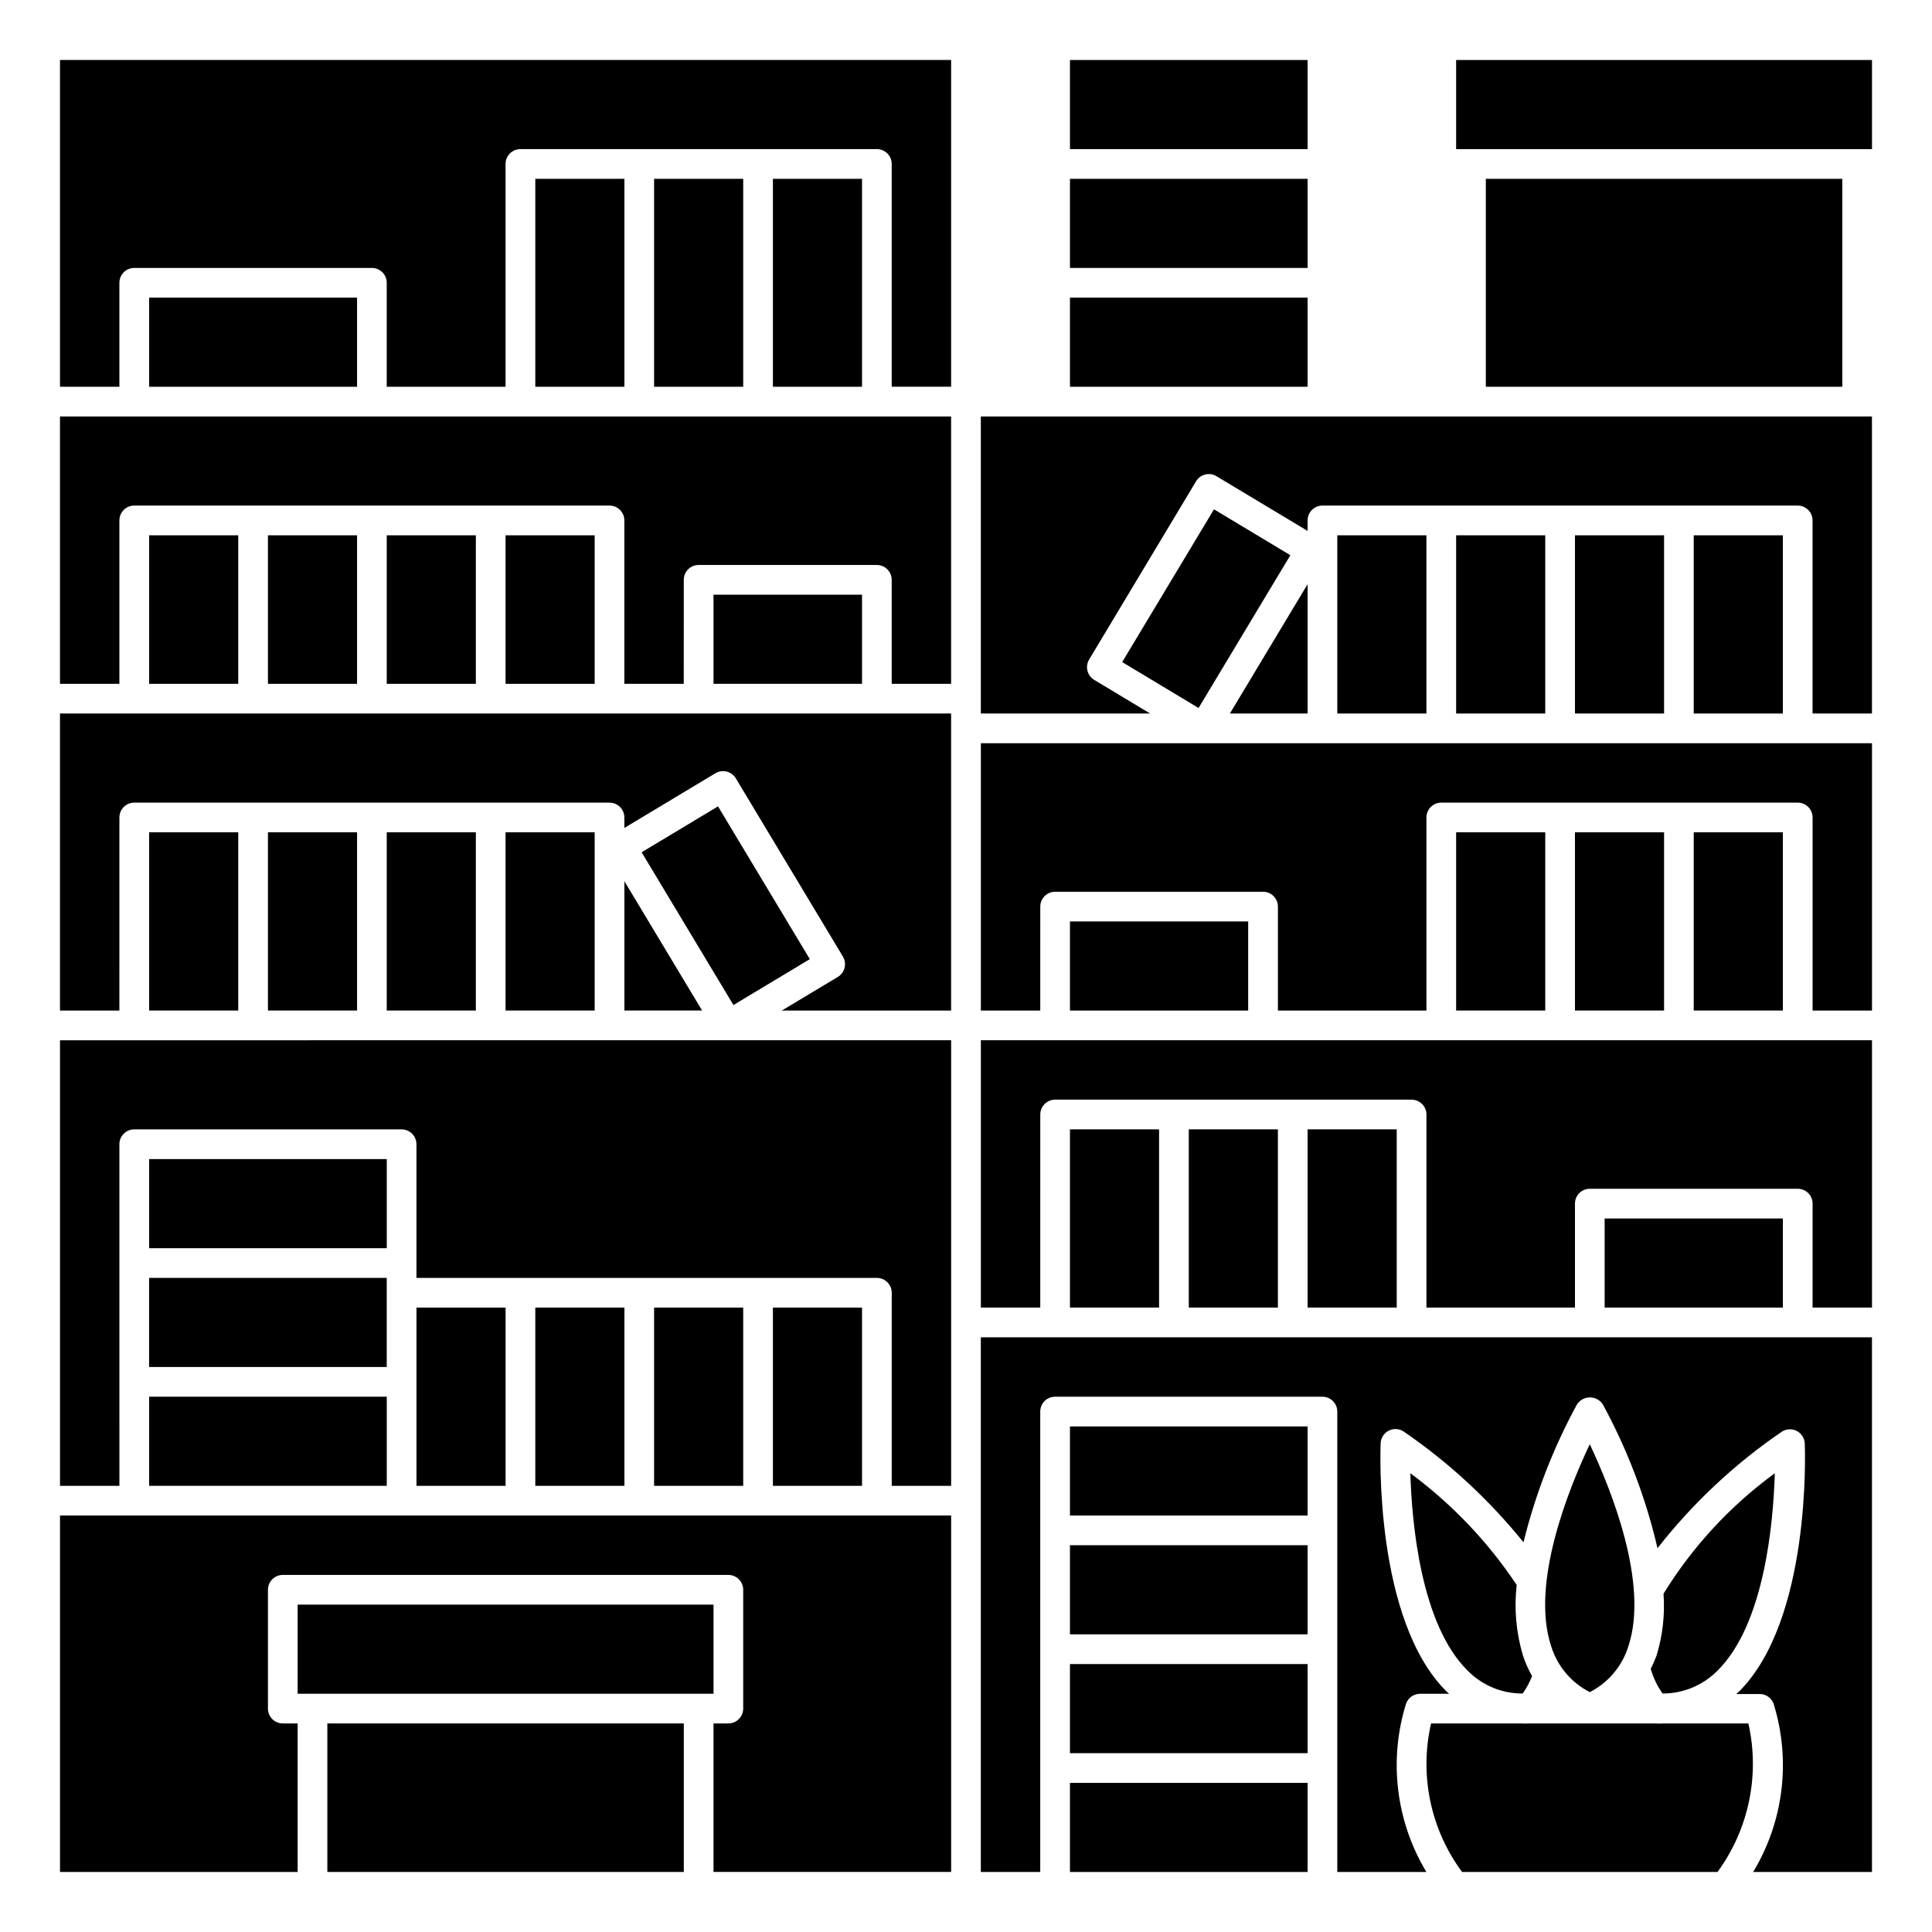
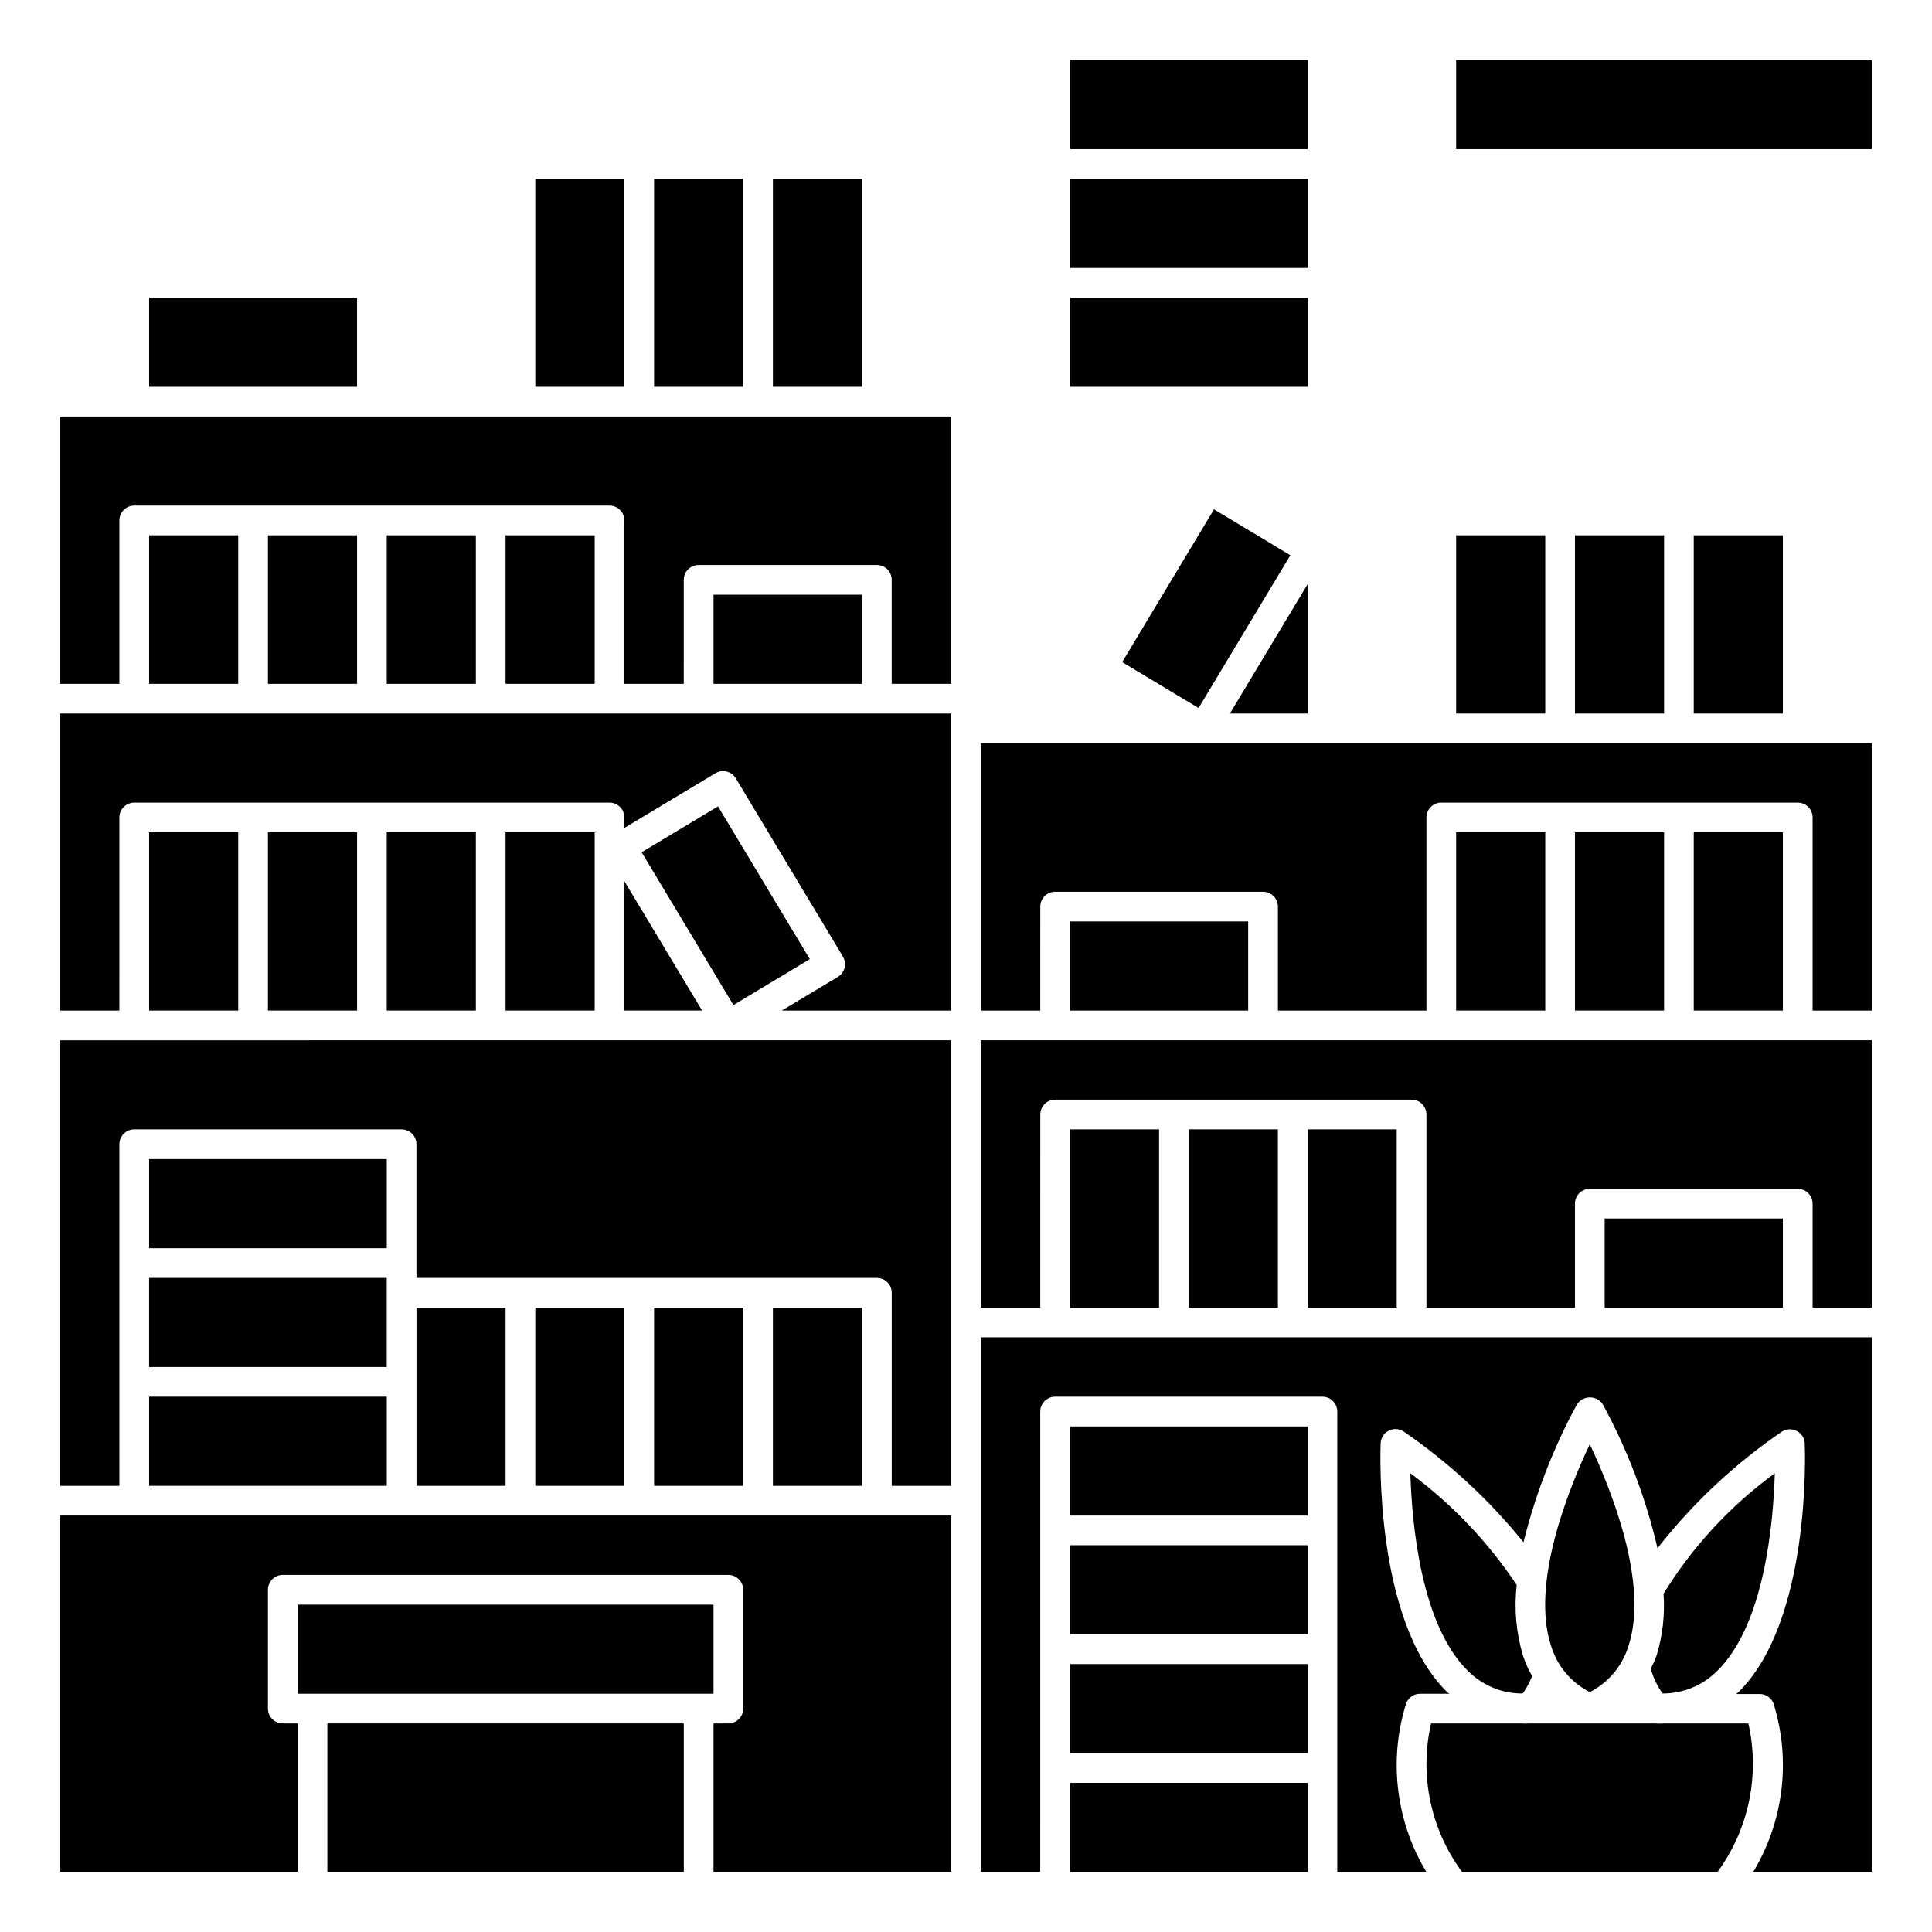
<svg xmlns="http://www.w3.org/2000/svg" fill="#000000" width="800px" height="800px" version="1.1" viewBox="144 144 512 512">
  <g>
    <path d="m277.98 285.86h23.617v39.359h-23.617z" />
    <path d="m246.49 285.86h23.617v39.359h-23.617z" />
    <path d="m215.01 285.86h23.617v39.359h-23.617z" />
    <path d="m314.04 369.86 20.242-12.164 24.328 40.484-20.242 12.164z" />
    <path d="m333.09 301.6h39.359v23.617h-39.359z" />
    <path d="m183.52 285.86h23.617v39.359h-23.617z" />
    <path d="m175.64 360.64c0-2.172 1.762-3.934 3.938-3.934h125.95c1.043 0 2.043 0.414 2.781 1.152 0.738 0.738 1.152 1.738 1.152 2.781v2.777l24.137-14.5v0.004c1.863-1.121 4.281-0.516 5.402 1.344l28.379 47.23-0.004 0.004c1.121 1.863 0.52 4.281-1.344 5.398l-14.848 8.91h44.871v-78.719h-236.16v78.719h15.742z" />
    <path d="m175.64 281.92c0-2.172 1.762-3.938 3.938-3.938h125.95c1.043 0 2.043 0.418 2.781 1.156 0.738 0.738 1.152 1.738 1.152 2.781v43.297h15.742l0.004-27.551c0-2.176 1.762-3.938 3.934-3.938h47.234c1.043 0 2.043 0.414 2.781 1.152 0.738 0.738 1.156 1.738 1.156 2.785v27.551h15.742v-70.848h-236.16v70.848h15.742z" />
    <path d="m348.83 191.39h23.617v55.105h-23.617z" />
    <path d="m317.34 191.39h23.617v55.105h-23.617z" />
    <path d="m427.55 159.9h62.977v23.617h-62.977z" />
    <path d="m309.47 411.8h20.594l-20.594-34.273z" />
    <path d="m285.86 191.39h23.617v55.105h-23.617z" />
    <path d="m183.52 222.88h55.105v23.617h-55.105z" />
    <path d="m183.52 451.17h62.977v23.617h-62.977z" />
    <path d="m427.55 191.39h62.977v23.617h-62.977z" />
    <path d="m183.52 514.14h62.977v23.617h-62.977z" />
    <path d="m277.98 364.57h23.617v47.23h-23.617z" />
    <path d="m246.49 486.59v-3.934h-62.973v23.613h62.973z" />
    <path d="m230.75 600.73h94.465v39.359h-94.465z" />
    <path d="m333.09 592.86v-23.617h-110.21v23.617z" />
    <path d="m222.88 600.73h-3.938c-2.172 0-3.934-1.762-3.934-3.934v-31.488c0-2.176 1.762-3.938 3.934-3.938h118.08c1.043 0 2.043 0.414 2.781 1.152 0.738 0.738 1.152 1.738 1.152 2.785v31.488c0 1.043-0.414 2.043-1.152 2.781-0.738 0.738-1.738 1.152-2.781 1.152h-3.938v39.359h62.977v-94.465l-236.16 0.004v94.465h62.977z" />
    <path d="m254.37 510.21v27.551h23.613v-47.23h-23.613z" />
    <path d="m183.52 364.57h23.617v47.23h-23.617z" />
    <path d="m215.01 364.57h23.617v47.23h-23.617z" />
-     <path d="m285.86 490.53h23.617v47.23h-23.617z" />
+     <path d="m285.86 490.53h23.617v47.23h-23.617" />
    <path d="m246.49 364.57h23.617v47.23h-23.617z" />
    <path d="m317.34 490.53h23.617v47.23h-23.617z" />
    <path d="m175.64 510.21v-62.977c0-2.172 1.762-3.938 3.938-3.938h70.848c1.043 0 2.047 0.418 2.785 1.156 0.738 0.738 1.152 1.738 1.152 2.781v35.426h122.02c1.043 0 2.043 0.414 2.781 1.152 0.738 0.738 1.156 1.738 1.156 2.781v51.168h15.742v-118.08l-236.16 0.004v118.08h15.742z" />
    <path d="m348.83 490.53h23.617v47.23h-23.617z" />
-     <path d="m175.64 218.94c0-2.172 1.762-3.934 3.938-3.934h62.977c1.043 0 2.043 0.414 2.781 1.152 0.738 0.738 1.152 1.738 1.152 2.781v27.551h31.488v-59.039c0-2.172 1.766-3.934 3.938-3.934h94.465c1.043 0 2.043 0.414 2.781 1.152 0.738 0.738 1.156 1.738 1.156 2.781v59.039h15.742v-86.59h-236.16v86.594h15.742z" />
    <path d="m441.39 319.46 24.328-40.484 20.242 12.164-24.328 40.484z" />
    <path d="m490.53 298.81-20.594 34.273h20.594z" />
-     <path d="m498.4 285.86h23.617v47.23h-23.617z" />
    <path d="m588.93 340.96h-184.99v70.848h15.742l0.004-27.551c0-2.172 1.762-3.934 3.934-3.934h55.105c1.043 0 2.047 0.414 2.781 1.152 0.738 0.738 1.156 1.738 1.156 2.781v27.551h39.359v-51.168c0-2.172 1.762-3.934 3.934-3.934h94.465c1.047 0 2.047 0.414 2.785 1.152s1.152 1.738 1.152 2.781v51.168h15.742v-70.848z" />
    <path d="m529.89 364.57h23.617v47.23h-23.617z" />
    <path d="m592.86 364.57h23.617v47.23h-23.617z" />
    <path d="m561.38 364.57h23.617v47.23h-23.617z" />
-     <path d="m537.76 191.39h94.465v55.105h-94.465z" />
    <path d="m529.89 183.52h110.21v-23.617h-110.21z" />
    <path d="m427.55 222.88h62.977v23.617h-62.977z" />
    <path d="m529.89 285.86h23.617v47.23h-23.617z" />
-     <path d="m533.82 254.37h-129.89v78.719h44.871l-14.824-8.91c-1.859-1.121-2.465-3.539-1.344-5.402l28.34-47.23c0.535-0.898 1.41-1.543 2.422-1.797 1.012-0.254 2.086-0.094 2.977 0.449l24.152 14.5v-2.777c0-2.172 1.762-3.938 3.934-3.938h125.95c1.047 0 2.047 0.418 2.785 1.156s1.152 1.738 1.152 2.781v51.168h15.742v-78.719z" />
    <path d="m561.38 285.86h23.617v47.23h-23.617z" />
    <path d="m592.86 285.86h23.617v47.23h-23.617z" />
    <path d="m427.55 388.19h47.23v23.617h-47.23z" />
    <path d="m565.31 592.43c4.91-2.508 8.598-6.894 10.23-12.16 5.512-16.617-4.59-41.59-10.234-53.531-5.644 11.91-15.742 36.902-10.234 53.531h0.004c1.625 5.269 5.316 9.656 10.234 12.16z" />
    <path d="m427.55 522.02h62.977v23.617h-62.977z" />
    <path d="m517.76 534.43c0.387 13.18 2.746 40.027 15.184 52.309 3.844 3.906 9.105 6.094 14.586 6.062 1.012-1.434 1.844-2.984 2.488-4.613-0.98-1.73-1.789-3.555-2.418-5.441-1.809-6.062-2.375-12.43-1.66-18.719-7.609-11.422-17.145-21.438-28.18-29.598z" />
    <path d="m531.46 640.09h67.699c8.289-11.32 11.273-25.672 8.18-39.359h-22.695c-0.156 0-0.301 0.039-0.465 0.039-0.551 0-1.109 0-1.676-0.039h-32.883c-0.566 0-1.125 0.039-1.684 0.039-0.156 0-0.301-0.039-0.457-0.039h-24.23c-3.141 13.691-0.141 28.07 8.211 39.359z" />
    <path d="m427.55 553.5h62.977v23.617h-62.977z" />
    <path d="m427.55 616.48h62.977v23.617h-62.977z" />
    <path d="m427.55 584.99h62.977v23.617h-62.977z" />
    <path d="m581.46 586.25c0.668 2.348 1.73 4.562 3.148 6.551 5.465 0.008 10.703-2.176 14.547-6.062 12.438-12.281 14.801-39.133 15.184-52.309h0.004c-11.809 8.625-21.824 19.465-29.492 31.914 0.398 5.535-0.227 11.098-1.848 16.402-0.441 1.199-0.957 2.371-1.543 3.504z" />
    <path d="m588.93 419.68h-184.99v70.848h15.742l0.004-51.168c0-2.176 1.762-3.938 3.934-3.938h94.465c1.043 0 2.047 0.414 2.785 1.152s1.152 1.742 1.152 2.785v51.168h39.359v-27.551c0-2.176 1.762-3.938 3.938-3.938h55.105-0.004c1.047 0 2.047 0.414 2.785 1.152 0.738 0.738 1.152 1.738 1.152 2.785v27.551h15.742v-70.848z" />
    <path d="m459.04 443.29h23.617v47.23h-23.617z" />
    <path d="m569.25 466.91h47.23v23.617h-47.23z" />
    <path d="m490.53 443.29h23.617v47.23h-23.617z" />
    <path d="m565.31 498.4h-161.38v141.7h15.742l0.004-122.02c0-2.172 1.762-3.934 3.934-3.934h70.848c1.047 0 2.047 0.414 2.785 1.152 0.738 0.738 1.152 1.738 1.152 2.781v122.02h23.617c-8.105-13.441-10.059-29.715-5.363-44.695 0.582-1.527 2.051-2.539 3.688-2.535h7.731c-0.211-0.195-0.449-0.332-0.652-0.535-19.215-18.98-17.609-63.914-17.531-65.816h-0.004c0.051-1.426 0.863-2.715 2.133-3.367 1.266-0.656 2.789-0.57 3.977 0.215 11.949 8.199 22.641 18.086 31.75 29.355 3.141-12.734 7.902-25.012 14.168-36.531 0.754-1.164 2.047-1.863 3.434-1.863 1.383 0 2.676 0.699 3.43 1.863 6.519 11.992 11.391 24.805 14.484 38.098 9.32-11.914 20.422-22.324 32.914-30.855 1.188-0.789 2.711-0.875 3.981-0.219 1.266 0.652 2.082 1.941 2.129 3.367 0.078 1.906 1.684 46.84-17.539 65.824-0.203 0.195-0.434 0.332-0.645 0.527h6.227c1.633-0.004 3.102 1.008 3.684 2.535 4.664 14.965 2.699 31.215-5.402 44.633h31.488v-141.7z" />
    <path d="m427.55 443.29h23.617v47.23h-23.617z" />
  </g>
</svg>